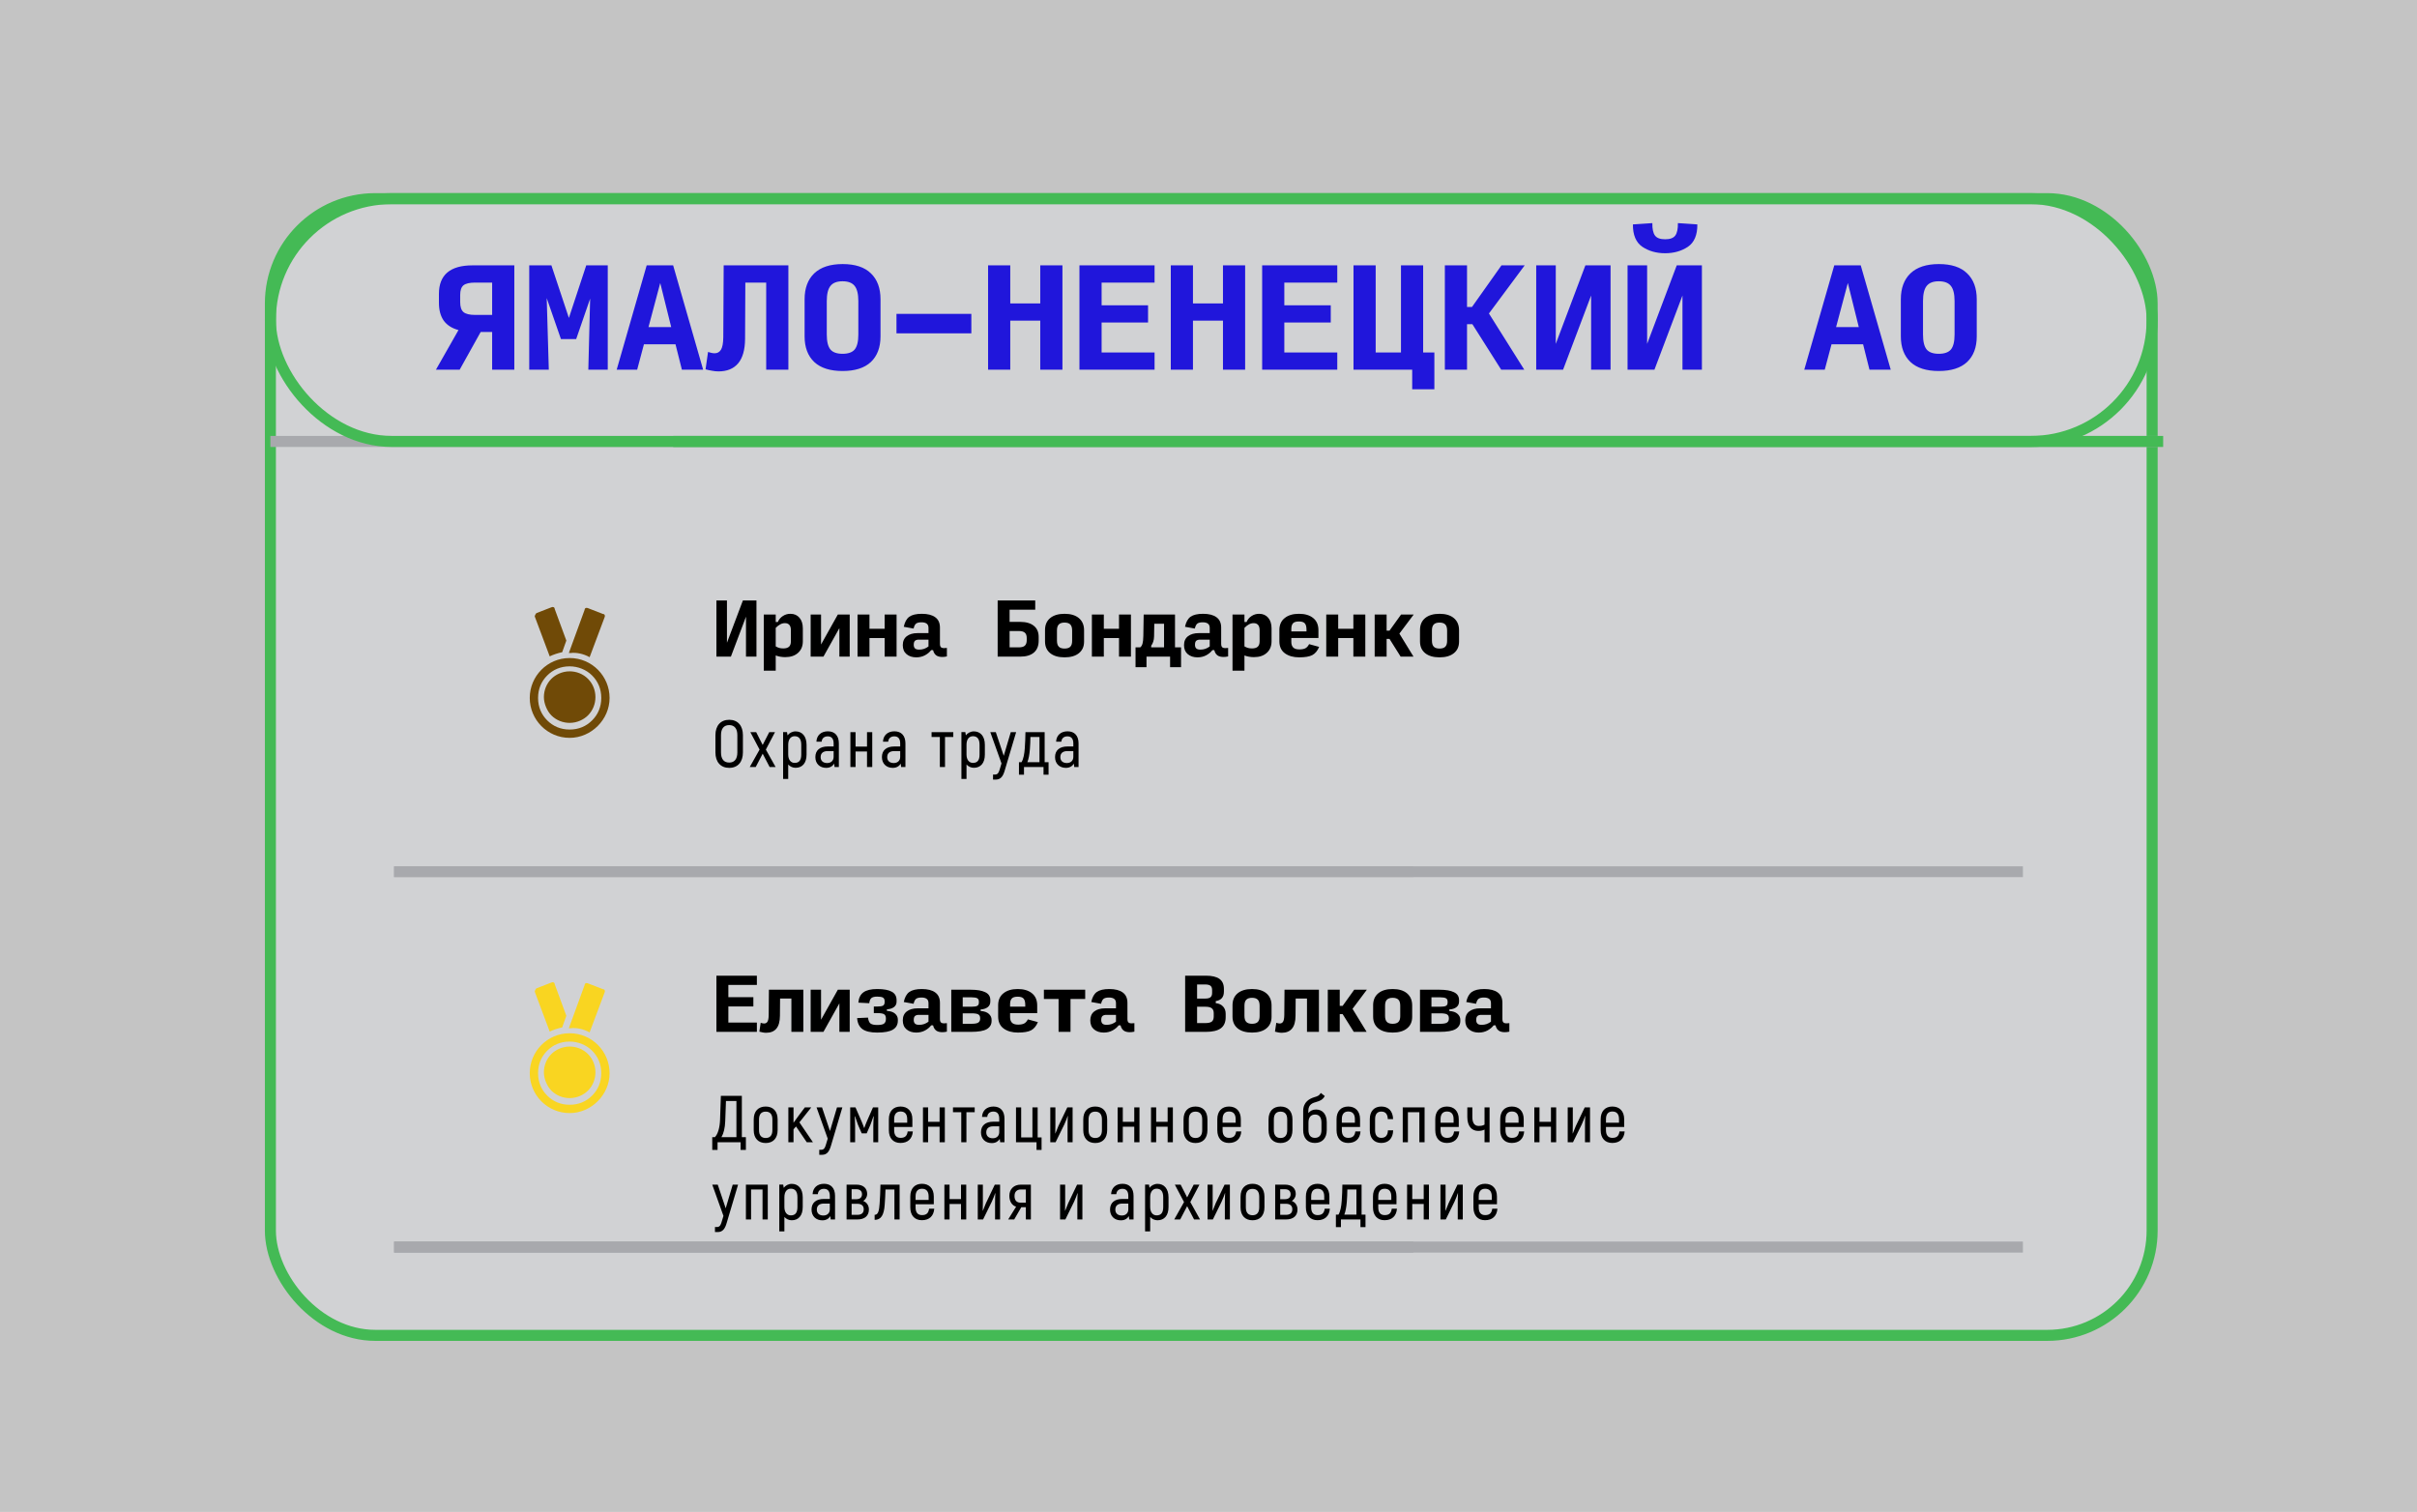
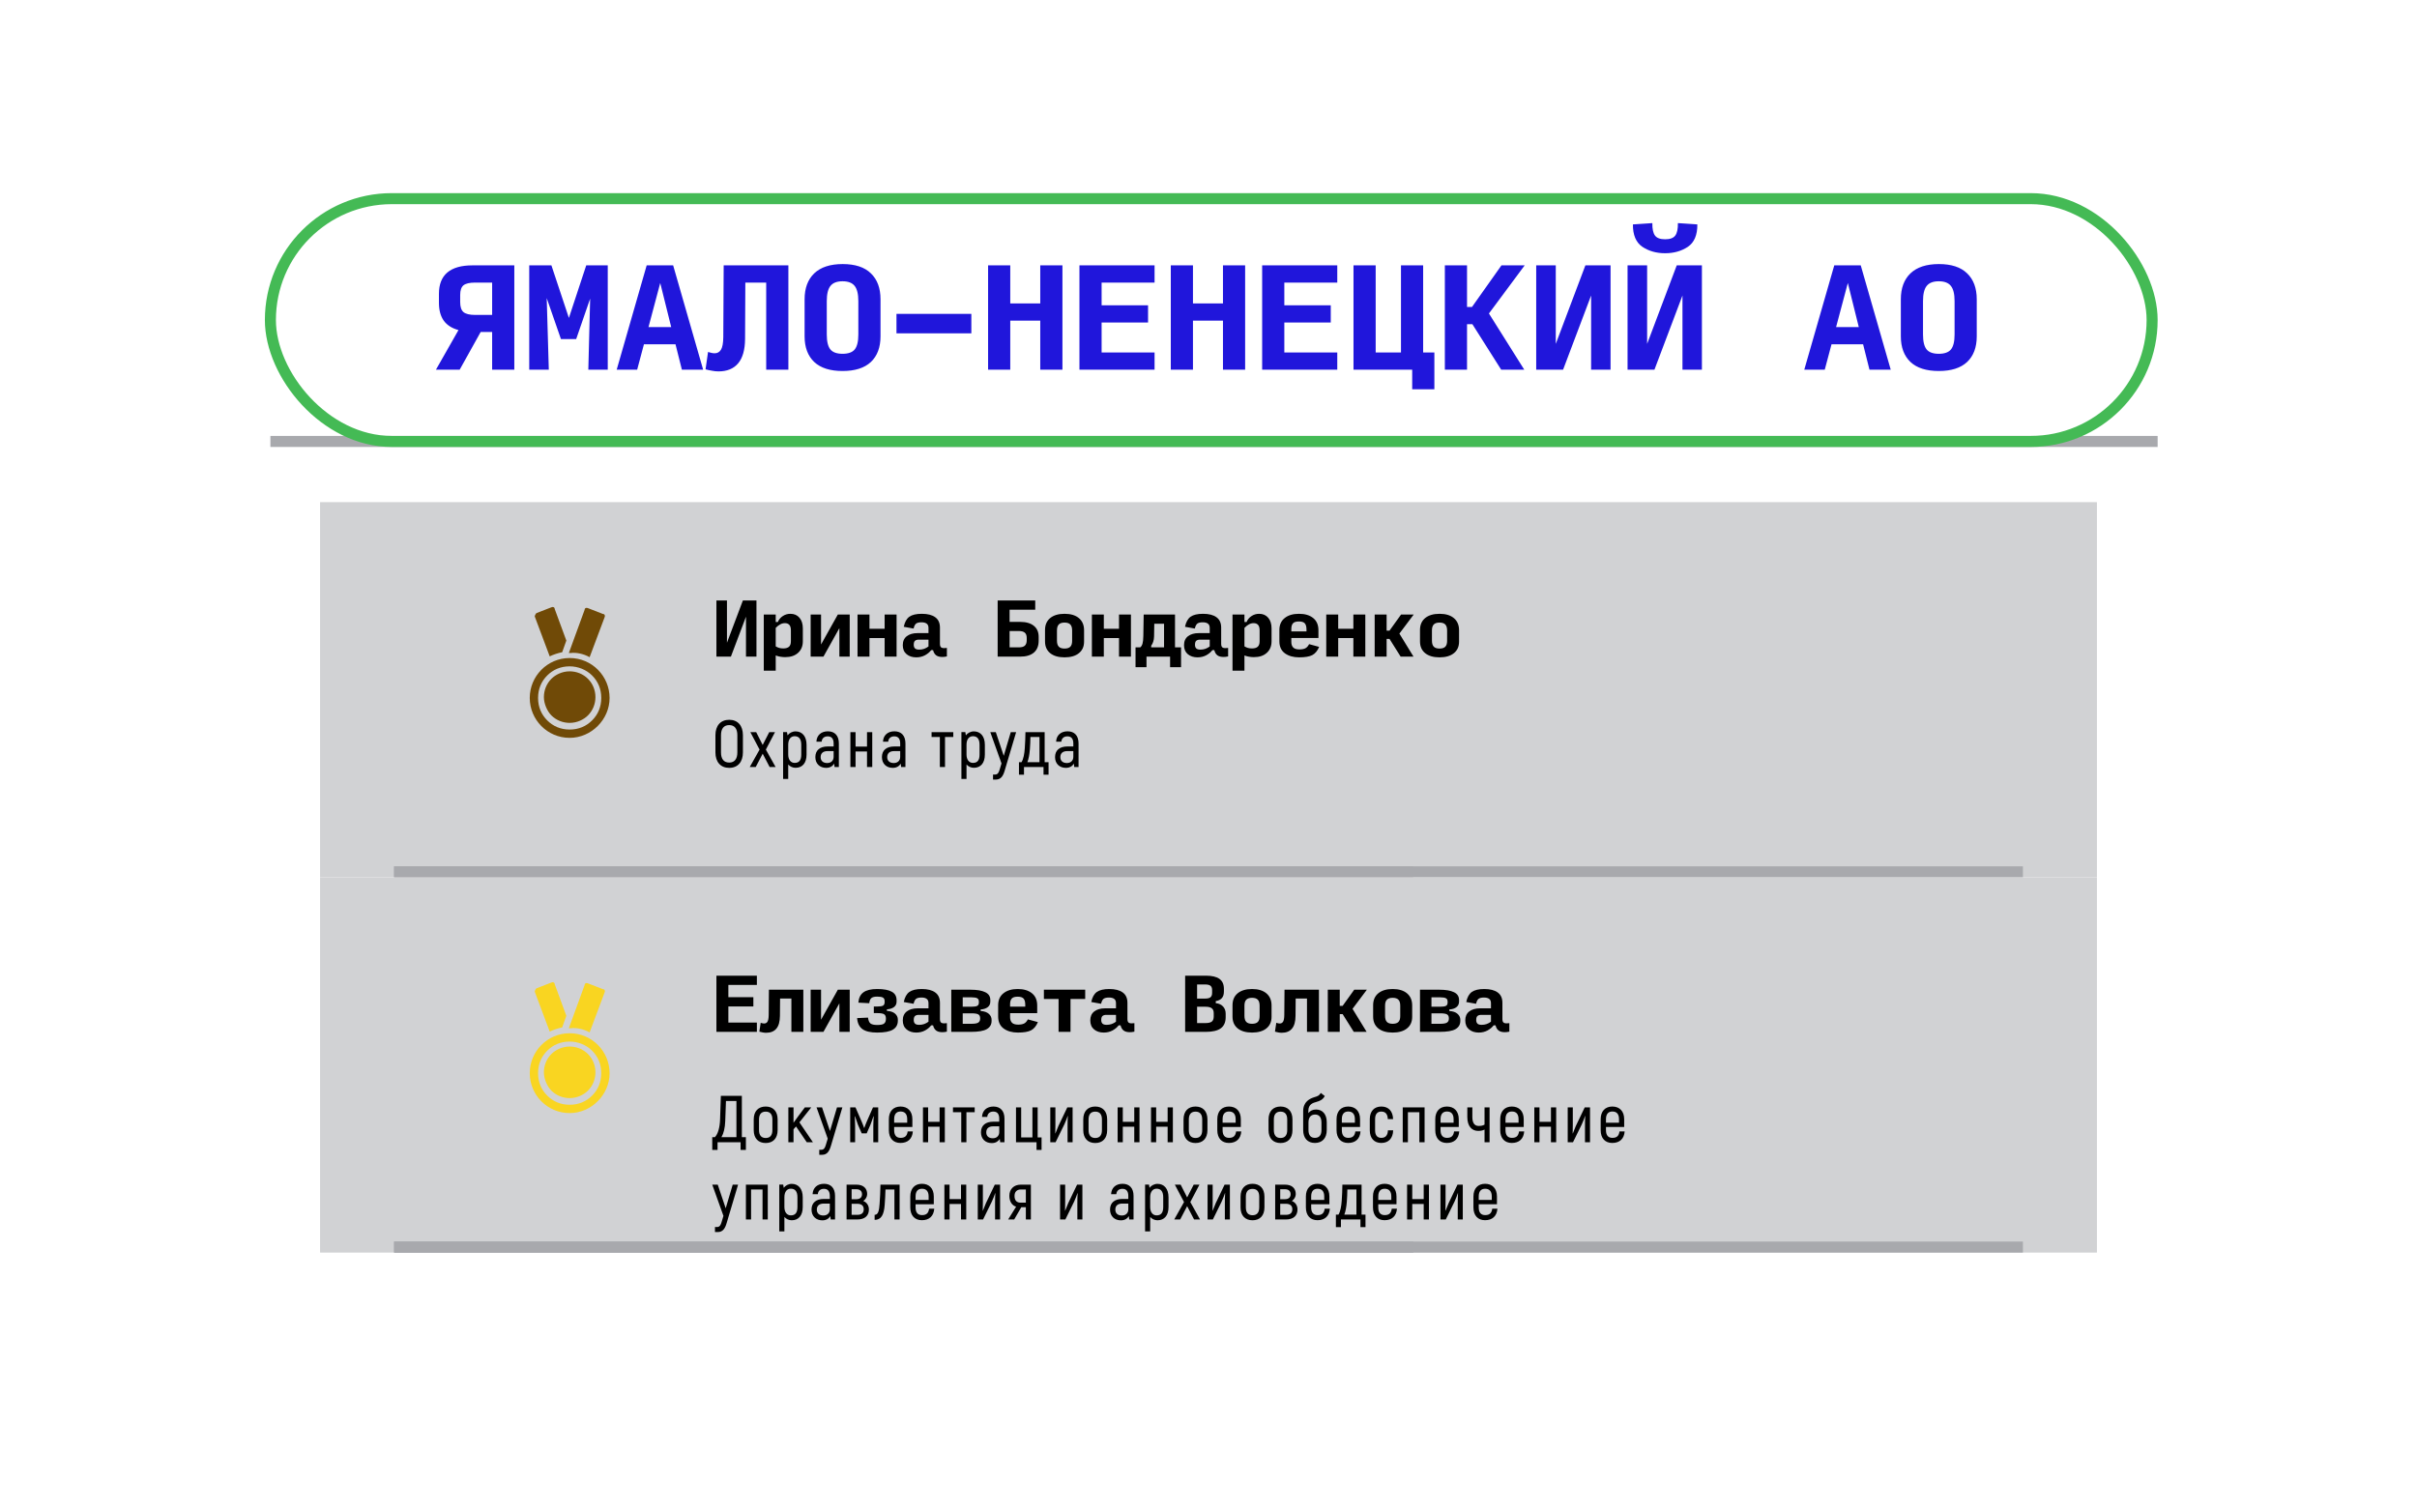
<svg xmlns="http://www.w3.org/2000/svg" width="438" height="274" viewBox="0 0 438 274" fill="none">
-   <rect width="438" height="274" fill="#C4C4C4" />
-   <rect x="49" y="36" width="341" height="206" rx="19" fill="#D1D2D4" stroke="#44BA55" stroke-width="2" />
  <rect x="58" y="91" width="322" height="68" fill="#D1D2D4" />
  <rect x="71.417" y="157" width="295.167" height="2" fill="#A8A9AD" />
  <rect x="71.417" y="157" width="184.703" height="2" fill="#A8A9AD" />
  <path fill-rule="evenodd" clip-rule="evenodd" d="M97.206 111.114L99.918 110.059C100.219 109.908 100.521 110.059 100.521 110.36L102.63 116.087L101.877 118.196C101.123 118.347 100.219 118.648 99.616 118.95L96.904 111.717C96.904 111.566 97.055 111.265 97.206 111.114ZM103.233 119.251C107.301 119.251 110.466 122.566 110.466 126.484C110.466 130.402 107.151 133.717 103.233 133.717C99.164 133.717 96 130.402 96 126.484C96 122.566 99.164 119.251 103.233 119.251ZM103.233 120.758C101.575 120.758 100.219 121.36 99.164 122.415C98.11 123.47 97.507 124.826 97.507 126.484C97.507 128.141 98.11 129.497 99.164 130.552C100.219 131.607 101.575 132.21 103.233 132.21C104.89 132.21 106.247 131.607 107.301 130.552C108.356 129.497 108.959 128.141 108.959 126.484C108.959 124.826 108.356 123.47 107.301 122.415C106.247 121.36 104.74 120.758 103.233 120.758ZM106.548 123.018C105.644 122.114 104.438 121.662 103.233 121.662C101.877 121.662 100.671 122.265 99.918 123.018C99.014 123.922 98.562 125.128 98.562 126.333C98.562 127.539 99.164 128.895 99.918 129.648C100.822 130.552 102.027 131.004 103.233 131.004C104.589 131.004 105.795 130.402 106.548 129.648C107.452 128.744 107.904 127.539 107.904 126.333C107.904 125.128 107.452 123.922 106.548 123.018ZM106.849 119.1L109.562 111.867C109.712 111.566 109.562 111.265 109.26 111.265L106.548 110.21C106.247 110.059 105.945 110.21 105.945 110.511L103.082 118.347C103.233 118.347 103.233 118.347 103.384 118.347C104.438 118.196 105.795 118.497 106.849 119.1Z" fill="#704A07" />
  <rect x="49" y="79" width="342" height="2" fill="#A8A9AD" />
-   <rect x="122" y="79" width="270" height="2" fill="#44BA55" />
  <rect x="49" y="36" width="341" height="44" rx="22" stroke="#44BA55" stroke-width="2" />
  <path d="M86.112 57.073H89.184V51.211H86.112C85.103 51.211 84.394 51.376 83.984 51.707C83.59 52.038 83.393 52.621 83.393 53.456V54.756C83.393 55.607 83.59 56.206 83.984 56.553C84.394 56.899 85.103 57.073 86.112 57.073ZM89.184 60.169H87.104L83.299 67H78.997L83.086 59.815C81.904 59.499 81.014 58.932 80.415 58.113C79.832 57.278 79.541 56.198 79.541 54.874V53.244C79.541 51.542 80.045 50.258 81.053 49.391C82.078 48.524 83.59 48.091 85.591 48.091H93.202V67H89.184V60.169ZM101.65 61.446L99.073 54.024L99.452 67H95.906V48.091H99.924L103.092 57.616L106.235 48.091H110.135V67H106.614L106.944 54.118L104.415 61.446H101.65ZM121.632 59.271L119.646 51.282L117.519 59.271H121.632ZM123.57 67L122.412 62.391H116.692L115.463 67H111.752L117.188 48.091H121.986L127.423 67H123.57ZM138.848 67V51.211H135.067L135.019 61.422C135.003 63.392 134.586 64.865 133.767 65.842C132.947 66.819 131.757 67.307 130.197 67.307C129.819 67.307 129.433 67.268 129.039 67.189C128.645 67.126 128.251 67.039 127.857 66.929L128.307 63.785C128.527 63.849 128.732 63.904 128.921 63.951C129.126 63.998 129.323 64.022 129.512 64.022C130 64.022 130.379 63.809 130.647 63.384C130.914 62.958 131.056 62.202 131.072 61.114L131.143 48.091H142.867V67H138.848ZM152.685 67.236C150.432 67.236 148.722 66.693 147.556 65.606C146.39 64.502 145.807 62.95 145.807 60.949V54.236C145.807 52.219 146.39 50.651 147.556 49.533C148.738 48.414 150.455 47.855 152.708 47.855C154.962 47.855 156.664 48.414 157.814 49.533C158.98 50.651 159.563 52.219 159.563 54.236V60.949C159.563 62.95 158.98 64.502 157.814 65.606C156.648 66.693 154.938 67.236 152.685 67.236ZM152.685 64.116C153.709 64.116 154.442 63.856 154.883 63.336C155.324 62.801 155.545 61.895 155.545 60.618V54.567C155.545 53.291 155.324 52.377 154.883 51.825C154.442 51.258 153.709 50.974 152.685 50.974C151.661 50.974 150.928 51.258 150.487 51.825C150.045 52.377 149.825 53.291 149.825 54.567V60.618C149.825 61.895 150.045 62.801 150.487 63.336C150.928 63.856 151.661 64.116 152.685 64.116ZM162.456 60.406V56.884H176.023V60.406H162.456ZM179.058 67V48.091H183.076V54.993H188.512V48.091H192.531V67H188.512V58.113H183.076V67H179.058ZM195.613 67V48.091H209.227V51.211H199.631V55.324H208.045V58.444H199.631V63.88H209.227V67H195.613ZM212.167 67V48.091H216.185V54.993H221.622V48.091H225.64V67H221.622V58.113H216.185V67H212.167ZM228.722 67V48.091H242.336V51.211H232.74V55.324H241.155V58.444H232.74V63.88H242.336V67H228.722ZM255.913 70.546V67H245.277V48.091H249.295V63.88H253.88V48.091H257.898V63.88H259.931V70.546H255.913ZM265.849 58.751V67H261.831V48.091H265.849V55.631H266.748L272.089 48.091H276.297L269.82 56.813L276.226 67H272.042L266.819 58.751H265.849ZM288.337 67V53.551L283.255 67H278.386V48.091H281.931V62.32L287.297 48.091H291.859V67H288.337ZM304.892 67V53.551L299.81 67H294.941V48.091H298.486V62.32L303.852 48.091H308.413V67H304.892ZM301.748 45.893C300.172 45.893 298.801 45.507 297.635 44.734C296.469 43.947 295.894 42.592 295.91 40.669L299.432 40.433C299.416 41.473 299.573 42.221 299.904 42.678C300.235 43.135 300.85 43.364 301.748 43.364C302.646 43.364 303.261 43.135 303.592 42.678C303.922 42.221 304.08 41.473 304.064 40.433L307.586 40.669C307.602 42.592 307.027 43.947 305.861 44.734C304.695 45.507 303.324 45.893 301.748 45.893ZM336.843 59.271L334.857 51.282L332.73 59.271H336.843ZM338.781 67L337.623 62.391H331.903L330.674 67H326.963L332.399 48.091H337.197L342.634 67H338.781ZM351.341 67.236C349.088 67.236 347.378 66.693 346.212 65.606C345.046 64.502 344.463 62.95 344.463 60.949V54.236C344.463 52.219 345.046 50.651 346.212 49.533C347.394 48.414 349.111 47.855 351.365 47.855C353.618 47.855 355.32 48.414 356.47 49.533C357.636 50.651 358.219 52.219 358.219 54.236V60.949C358.219 62.95 357.636 64.502 356.47 65.606C355.304 66.693 353.594 67.236 351.341 67.236ZM351.341 64.116C352.365 64.116 353.098 63.856 353.539 63.336C353.98 62.801 354.201 61.895 354.201 60.618V54.567C354.201 53.291 353.98 52.377 353.539 51.825C353.098 51.258 352.365 50.974 351.341 50.974C350.317 50.974 349.584 51.258 349.143 51.825C348.702 52.377 348.481 53.291 348.481 54.567V60.618C348.481 61.895 348.702 62.801 349.143 63.336C349.584 63.856 350.317 64.116 351.341 64.116Z" fill="#2016DB" />
  <path d="M135.185 119V111.758L132.449 119H129.827V108.818H131.736V116.48L134.625 108.818H137.082V119H135.185ZM141.949 117.511C142.407 117.511 142.75 117.409 142.98 117.205C143.209 117.002 143.323 116.667 143.323 116.2V114.227C143.323 113.786 143.23 113.459 143.043 113.247C142.856 113.035 142.589 112.929 142.241 112.929C141.944 112.929 141.664 113.001 141.401 113.145C141.138 113.281 140.863 113.493 140.574 113.782V117.142C140.795 117.269 141.007 117.362 141.21 117.422C141.423 117.481 141.669 117.511 141.949 117.511ZM142.292 119.089C142.004 119.089 141.707 119.064 141.401 119.013C141.104 118.962 140.829 118.885 140.574 118.784V121.545H138.41V111.364H140.574V112.725H140.956C141.151 112.267 141.452 111.907 141.86 111.644C142.267 111.372 142.725 111.236 143.234 111.236C143.921 111.236 144.469 111.474 144.876 111.949C145.283 112.424 145.487 113.069 145.487 113.884V116.213C145.487 117.095 145.198 117.795 144.621 118.313C144.053 118.83 143.276 119.089 142.292 119.089ZM152.11 119V113.833L149.221 119H146.904V111.364H148.788V116.798L151.83 111.364H153.981V119H152.11ZM155.399 119V111.364H157.562V113.947H160.311V111.364H162.475V119H160.311V115.627H157.562V119H155.399ZM166.565 117.727C166.879 117.727 167.176 117.681 167.456 117.587C167.745 117.485 168.012 117.341 168.258 117.155V115.92H166.502C166.213 115.92 165.988 115.984 165.827 116.111C165.666 116.238 165.585 116.488 165.585 116.862C165.585 117.142 165.662 117.358 165.814 117.511C165.967 117.655 166.217 117.727 166.565 117.727ZM166.044 119.127C165.331 119.127 164.745 118.936 164.287 118.555C163.829 118.173 163.6 117.625 163.6 116.913C163.6 116.208 163.842 115.67 164.325 115.296C164.817 114.923 165.462 114.736 166.26 114.736H168.258V113.807C168.258 113.434 168.148 113.171 167.927 113.018C167.715 112.857 167.401 112.776 166.985 112.776C166.553 112.776 166.23 112.853 166.018 113.005C165.814 113.158 165.662 113.459 165.56 113.909L163.778 113.591C163.956 112.734 164.291 112.127 164.784 111.771C165.284 111.415 166.039 111.236 167.049 111.236C168.11 111.236 168.92 111.444 169.48 111.86C170.048 112.267 170.333 112.895 170.333 113.744V116.696C170.333 117.061 170.439 117.29 170.651 117.384C170.863 117.468 171.177 117.481 171.593 117.422V118.962C170.931 119.106 170.379 119.093 169.938 118.924C169.505 118.754 169.221 118.385 169.085 117.816H168.742C168.479 118.173 168.11 118.482 167.634 118.745C167.159 119 166.629 119.127 166.044 119.127ZM180.792 119V108.818H187.601V110.498H182.955V112.7H184.852C185.938 112.7 186.769 112.938 187.346 113.413C187.932 113.879 188.224 114.55 188.224 115.424V116.111C188.224 117.044 187.936 117.761 187.359 118.262C186.782 118.754 185.95 119 184.864 119H180.792ZM182.955 117.32H184.597C185.132 117.32 185.509 117.214 185.73 117.002C185.95 116.781 186.061 116.455 186.061 116.022V115.615C186.061 115.19 185.95 114.876 185.73 114.673C185.509 114.461 185.132 114.355 184.597 114.355H182.955V117.32ZM192.913 119.127C191.801 119.127 190.932 118.873 190.304 118.364C189.684 117.855 189.375 117.146 189.375 116.238V114.176C189.375 113.252 189.684 112.53 190.304 112.013C190.932 111.495 191.806 111.236 192.926 111.236C194.037 111.236 194.903 111.499 195.522 112.025C196.141 112.552 196.451 113.281 196.451 114.215V116.276C196.451 117.176 196.137 117.876 195.509 118.376C194.89 118.877 194.024 119.127 192.913 119.127ZM192.913 117.536C193.388 117.536 193.736 117.426 193.957 117.205C194.177 116.985 194.288 116.633 194.288 116.149V114.253C194.288 113.761 194.177 113.4 193.957 113.171C193.736 112.942 193.388 112.827 192.913 112.827C192.438 112.827 192.09 112.942 191.869 113.171C191.649 113.4 191.538 113.756 191.538 114.24V116.098C191.538 116.599 191.649 116.964 191.869 117.193C192.09 117.422 192.438 117.536 192.913 117.536ZM197.869 119V111.364H200.032V113.947H202.782V111.364H204.945V119H202.782V115.627H200.032V119H197.869ZM208.616 117.027V117.32H210.945V113.044H209.176L209.137 115.322C209.129 115.695 209.078 116.018 208.985 116.289C208.9 116.552 208.777 116.798 208.616 117.027ZM207.763 119V120.909H205.777V117.32H206.63C206.808 117.184 206.944 116.964 207.037 116.658C207.131 116.344 207.182 115.882 207.19 115.271L207.254 111.364H212.93V117.32H214.025V120.909H212.039V119H207.763ZM217.53 117.727C217.844 117.727 218.141 117.681 218.421 117.587C218.709 117.485 218.976 117.341 219.222 117.155V115.92H217.466C217.178 115.92 216.953 115.984 216.792 116.111C216.63 116.238 216.55 116.488 216.55 116.862C216.55 117.142 216.626 117.358 216.779 117.511C216.932 117.655 217.182 117.727 217.53 117.727ZM217.008 119.127C216.295 119.127 215.71 118.936 215.252 118.555C214.793 118.173 214.564 117.625 214.564 116.913C214.564 116.208 214.806 115.67 215.29 115.296C215.782 114.923 216.427 114.736 217.224 114.736H219.222V113.807C219.222 113.434 219.112 113.171 218.892 113.018C218.679 112.857 218.365 112.776 217.95 112.776C217.517 112.776 217.195 112.853 216.982 113.005C216.779 113.158 216.626 113.459 216.524 113.909L214.742 113.591C214.921 112.734 215.256 112.127 215.748 111.771C216.249 111.415 217.004 111.236 218.013 111.236C219.074 111.236 219.884 111.444 220.444 111.86C221.013 112.267 221.297 112.895 221.297 113.744V116.696C221.297 117.061 221.403 117.29 221.615 117.384C221.827 117.468 222.141 117.481 222.557 117.422V118.962C221.895 119.106 221.344 119.093 220.902 118.924C220.47 118.754 220.185 118.385 220.05 117.816H219.706C219.443 118.173 219.074 118.482 218.599 118.745C218.124 119 217.593 119.127 217.008 119.127ZM226.889 117.511C227.347 117.511 227.691 117.409 227.92 117.205C228.149 117.002 228.264 116.667 228.264 116.2V114.227C228.264 113.786 228.17 113.459 227.984 113.247C227.797 113.035 227.53 112.929 227.182 112.929C226.885 112.929 226.605 113.001 226.342 113.145C226.079 113.281 225.803 113.493 225.515 113.782V117.142C225.735 117.269 225.947 117.362 226.151 117.422C226.363 117.481 226.609 117.511 226.889 117.511ZM227.233 119.089C226.944 119.089 226.647 119.064 226.342 119.013C226.045 118.962 225.769 118.885 225.515 118.784V121.545H223.351V111.364H225.515V112.725H225.897C226.092 112.267 226.393 111.907 226.8 111.644C227.207 111.372 227.666 111.236 228.175 111.236C228.862 111.236 229.409 111.474 229.817 111.949C230.224 112.424 230.427 113.069 230.427 113.884V116.213C230.427 117.095 230.139 117.795 229.562 118.313C228.993 118.83 228.217 119.089 227.233 119.089ZM239.049 117.231C238.752 117.944 238.34 118.44 237.814 118.72C237.297 118.992 236.499 119.127 235.421 119.127C234.386 119.127 233.529 118.885 232.851 118.402C232.18 117.91 231.845 117.18 231.845 116.213V114.176C231.845 113.243 232.163 112.522 232.8 112.013C233.436 111.495 234.301 111.236 235.396 111.236C236.491 111.236 237.352 111.495 237.98 112.013C238.608 112.522 238.921 113.256 238.921 114.215V115.615H234.009V116.34C234.009 116.773 234.123 117.108 234.352 117.345C234.581 117.575 234.955 117.689 235.472 117.689C235.905 117.689 236.257 117.625 236.529 117.498C236.809 117.362 237.042 117.108 237.229 116.735L239.049 117.231ZM234.009 113.998V114.431H236.758V114.113C236.758 113.578 236.656 113.196 236.452 112.967C236.249 112.738 235.892 112.624 235.383 112.624C234.874 112.624 234.518 112.734 234.314 112.955C234.111 113.167 234.009 113.515 234.009 113.998ZM240.339 119V111.364H242.503V113.947H245.252V111.364H247.416V119H245.252V115.627H242.503V119H240.339ZM251.277 115.78V119H249.113V111.364H251.277V114.291H251.799L253.899 111.364H256.19L253.593 114.825L256.151 119H253.822L251.799 115.78H251.277ZM260.865 119.127C259.754 119.127 258.884 118.873 258.256 118.364C257.637 117.855 257.327 117.146 257.327 116.238V114.176C257.327 113.252 257.637 112.53 258.256 112.013C258.884 111.495 259.758 111.236 260.878 111.236C261.99 111.236 262.855 111.499 263.475 112.025C264.094 112.552 264.404 113.281 264.404 114.215V116.276C264.404 117.176 264.09 117.876 263.462 118.376C262.842 118.877 261.977 119.127 260.865 119.127ZM260.865 117.536C261.341 117.536 261.689 117.426 261.909 117.205C262.13 116.985 262.24 116.633 262.24 116.149V114.253C262.24 113.761 262.13 113.4 261.909 113.171C261.689 112.942 261.341 112.827 260.865 112.827C260.39 112.827 260.042 112.942 259.822 113.171C259.601 113.4 259.491 113.756 259.491 114.24V116.098C259.491 116.599 259.601 116.964 259.822 117.193C260.042 117.422 260.39 117.536 260.865 117.536Z" fill="black" />
  <path d="M132.144 139.156C133.704 139.156 134.628 138.088 134.628 136.36V133.228C134.628 131.512 133.704 130.444 132.144 130.444C130.584 130.444 129.648 131.512 129.648 133.228V136.36C129.648 138.088 130.584 139.156 132.144 139.156ZM132.144 138.196C131.16 138.196 130.656 137.536 130.656 136.36V133.228C130.656 132.064 131.16 131.404 132.144 131.404C133.116 131.404 133.62 132.064 133.62 133.228V136.36C133.62 137.536 133.116 138.196 132.144 138.196ZM140.55 139L138.786 135.844L140.442 132.688H139.398L138.21 135.004L137.034 132.688H135.978L137.646 135.844L135.87 139H136.95L138.21 136.588L139.47 139H140.55ZM144.169 132.544C143.581 132.544 143.029 132.844 142.717 133.264L142.621 132.676H141.913V141.16H142.837V138.544C143.173 138.928 143.665 139.144 144.169 139.144C145.393 139.144 146.161 138.292 146.161 136.744V134.98C146.161 133.408 145.345 132.544 144.169 132.544ZM145.201 136.744C145.201 137.8 144.793 138.256 144.001 138.256C143.281 138.256 142.837 137.656 142.837 136.744V134.956C142.837 133.924 143.341 133.42 144.001 133.42C144.757 133.42 145.201 133.888 145.201 134.98V136.744ZM150.023 132.532C148.799 132.532 147.995 133.264 147.947 134.416H148.895C148.943 133.78 149.387 133.444 149.999 133.444C150.719 133.444 151.067 133.9 151.067 134.728V135.28H149.987C148.607 135.28 147.755 135.952 147.755 137.2C147.755 138.412 148.571 139.156 149.723 139.156C150.431 139.156 150.887 138.832 151.163 138.4L151.235 139H152.015V134.716C152.015 133.348 151.295 132.532 150.023 132.532ZM151.067 137.164C151.067 137.824 150.623 138.28 149.903 138.28C149.183 138.28 148.715 137.908 148.715 137.212C148.715 136.504 149.159 136.12 149.975 136.12H151.067V137.164ZM157.117 132.688V135.304H155.041V132.688H154.105V139H155.041V136.192H157.117V139H158.065V132.688H157.117ZM162.086 132.532C160.862 132.532 160.058 133.264 160.01 134.416H160.958C161.006 133.78 161.45 133.444 162.062 133.444C162.782 133.444 163.13 133.9 163.13 134.728V135.28H162.05C160.67 135.28 159.818 135.952 159.818 137.2C159.818 138.412 160.634 139.156 161.786 139.156C162.494 139.156 162.95 138.832 163.226 138.4L163.298 139H164.078V134.716C164.078 133.348 163.358 132.532 162.086 132.532ZM163.13 137.164C163.13 137.824 162.686 138.28 161.966 138.28C161.246 138.28 160.778 137.908 160.778 137.212C160.778 136.504 161.222 136.12 162.038 136.12H163.13V137.164ZM172.752 132.688H168.816V133.564H170.316V139H171.252V133.564H172.752V132.688ZM176.48 132.544C175.892 132.544 175.34 132.844 175.028 133.264L174.932 132.676H174.224V141.16H175.148V138.544C175.484 138.928 175.976 139.144 176.48 139.144C177.704 139.144 178.472 138.292 178.472 136.744V134.98C178.472 133.408 177.656 132.544 176.48 132.544ZM177.512 136.744C177.512 137.8 177.104 138.256 176.312 138.256C175.592 138.256 175.148 137.656 175.148 136.744V134.956C175.148 133.924 175.652 133.42 176.312 133.42C177.068 133.42 177.512 133.888 177.512 134.98V136.744ZM183.168 132.688L181.896 136.972L180.456 132.688H179.46L181.488 138.352L181.152 139.468C180.996 139.984 180.828 140.368 180.312 140.368H179.952V141.28H180.468C181.38 141.28 181.788 140.62 182.076 139.624L184.14 132.688H183.168ZM184.652 140.392H185.564V139H189.104V140.392H190.016V138.124H189.308V132.688H185.828C185.816 133.66 185.78 134.62 185.708 135.604C185.636 136.636 185.468 137.548 185.12 138.124H184.652V140.392ZM186.176 138.124C186.404 137.56 186.548 136.792 186.632 135.784C186.692 135.04 186.716 134.308 186.728 133.564H188.372V138.124H186.176ZM193.46 132.532C192.236 132.532 191.432 133.264 191.384 134.416H192.332C192.38 133.78 192.824 133.444 193.436 133.444C194.156 133.444 194.504 133.9 194.504 134.728V135.28H193.424C192.044 135.28 191.192 135.952 191.192 137.2C191.192 138.412 192.008 139.156 193.16 139.156C193.868 139.156 194.324 138.832 194.6 138.4L194.672 139H195.452V134.716C195.452 133.348 194.732 132.532 193.46 132.532ZM194.504 137.164C194.504 137.824 194.06 138.28 193.34 138.28C192.62 138.28 192.152 137.908 192.152 137.212C192.152 136.504 192.596 136.12 193.412 136.12H194.504V137.164Z" fill="black" />
  <rect x="58" y="159" width="322" height="68" fill="#D1D2D4" />
  <rect x="71.417" y="225" width="295.167" height="2" fill="#A8A9AD" />
  <rect x="71.417" y="225" width="184.703" height="2" fill="#A8A9AD" />
  <path fill-rule="evenodd" clip-rule="evenodd" d="M97.206 179.114L99.918 178.059C100.219 177.908 100.521 178.059 100.521 178.36L102.63 184.087L101.877 186.196C101.123 186.347 100.219 186.648 99.616 186.95L96.904 179.717C96.904 179.566 97.055 179.265 97.206 179.114ZM103.233 187.251C107.301 187.251 110.466 190.566 110.466 194.484C110.466 198.402 107.151 201.717 103.233 201.717C99.164 201.717 96 198.402 96 194.484C96 190.566 99.164 187.251 103.233 187.251ZM103.233 188.758C101.575 188.758 100.219 189.36 99.164 190.415C98.11 191.47 97.507 192.826 97.507 194.484C97.507 196.141 98.11 197.497 99.164 198.552C100.219 199.607 101.575 200.21 103.233 200.21C104.89 200.21 106.247 199.607 107.301 198.552C108.356 197.497 108.959 196.141 108.959 194.484C108.959 192.826 108.356 191.47 107.301 190.415C106.247 189.36 104.74 188.758 103.233 188.758ZM106.548 191.018C105.644 190.114 104.438 189.662 103.233 189.662C101.877 189.662 100.671 190.265 99.918 191.018C99.014 191.922 98.562 193.128 98.562 194.333C98.562 195.539 99.164 196.895 99.918 197.648C100.822 198.552 102.027 199.004 103.233 199.004C104.589 199.004 105.795 198.402 106.548 197.648C107.452 196.744 107.904 195.539 107.904 194.333C107.904 193.128 107.452 191.922 106.548 191.018ZM106.849 187.1L109.562 179.867C109.712 179.566 109.562 179.265 109.26 179.265L106.548 178.21C106.247 178.059 105.945 178.21 105.945 178.511L103.082 186.347C103.233 186.347 103.233 186.347 103.384 186.347C104.438 186.196 105.795 186.497 106.849 187.1Z" fill="#F9D521" />
  <path d="M129.827 187V176.818H137.158V178.498H131.991V180.713H136.522V182.393H131.991V185.32H137.158V187H129.827ZM143.412 187V180.955H141.363L141.338 184.085C141.329 185.138 141.113 185.914 140.689 186.415C140.273 186.915 139.653 187.165 138.83 187.165C138.635 187.165 138.432 187.144 138.22 187.102C138.016 187.059 137.812 187.013 137.609 186.962L137.85 185.358C137.969 185.392 138.08 185.422 138.181 185.447C138.283 185.473 138.376 185.485 138.461 185.485C138.733 185.485 138.936 185.379 139.072 185.167C139.216 184.947 139.293 184.531 139.301 183.92L139.34 179.364H145.576V187H143.412ZM152.11 187V181.833L149.221 187H146.904V179.364H148.788V184.798L151.83 179.364H153.981V187H152.11ZM158.962 187.127C157.766 187.127 156.875 186.919 156.289 186.504C155.712 186.079 155.39 185.413 155.322 184.505L157.295 184.416C157.363 184.942 157.516 185.299 157.753 185.485C157.999 185.664 158.402 185.753 158.962 185.753C159.599 185.753 160.019 185.664 160.222 185.485C160.434 185.307 160.54 185.036 160.54 184.671V184.544C160.54 184.213 160.443 183.975 160.248 183.831C160.052 183.678 159.628 183.602 158.975 183.602H158.351V182.405H158.975C159.459 182.405 159.802 182.355 160.006 182.253C160.209 182.142 160.311 181.926 160.311 181.604V181.425C160.311 181.12 160.209 180.908 160.006 180.789C159.811 180.67 159.463 180.611 158.962 180.611C158.479 180.611 158.131 180.696 157.919 180.865C157.715 181.027 157.583 181.341 157.524 181.807L155.551 181.705C155.619 180.848 155.925 180.225 156.468 179.835C157.011 179.436 157.842 179.236 158.962 179.236C160.142 179.236 161.02 179.398 161.597 179.72C162.182 180.034 162.475 180.547 162.475 181.26V181.527C162.475 181.943 162.318 182.27 162.004 182.507C161.69 182.745 161.262 182.881 160.719 182.915V183.195C161.38 183.237 161.877 183.407 162.208 183.704C162.539 184.001 162.704 184.353 162.704 184.76V184.976C162.704 185.698 162.407 186.236 161.813 186.593C161.228 186.949 160.277 187.127 158.962 187.127ZM166.565 185.727C166.879 185.727 167.176 185.681 167.456 185.587C167.745 185.485 168.012 185.341 168.258 185.155V183.92H166.502C166.213 183.92 165.988 183.984 165.827 184.111C165.666 184.238 165.585 184.488 165.585 184.862C165.585 185.142 165.662 185.358 165.814 185.511C165.967 185.655 166.217 185.727 166.565 185.727ZM166.044 187.127C165.331 187.127 164.745 186.936 164.287 186.555C163.829 186.173 163.6 185.625 163.6 184.913C163.6 184.208 163.842 183.67 164.325 183.296C164.817 182.923 165.462 182.736 166.26 182.736H168.258V181.807C168.258 181.434 168.148 181.171 167.927 181.018C167.715 180.857 167.401 180.776 166.985 180.776C166.553 180.776 166.23 180.853 166.018 181.005C165.814 181.158 165.662 181.459 165.56 181.909L163.778 181.591C163.956 180.734 164.291 180.127 164.784 179.771C165.284 179.415 166.039 179.236 167.049 179.236C168.11 179.236 168.92 179.444 169.48 179.86C170.048 180.267 170.333 180.895 170.333 181.744V184.696C170.333 185.061 170.439 185.29 170.651 185.384C170.863 185.468 171.177 185.481 171.593 185.422V186.962C170.931 187.106 170.379 187.093 169.938 186.924C169.505 186.754 169.221 186.385 169.085 185.816H168.742C168.479 186.173 168.11 186.482 167.634 186.745C167.159 187 166.629 187.127 166.044 187.127ZM172.387 187V179.364H175.95C177.062 179.364 177.923 179.512 178.534 179.809C179.153 180.098 179.463 180.573 179.463 181.235V181.502C179.463 181.935 179.306 182.274 178.992 182.52C178.678 182.766 178.25 182.906 177.707 182.94V183.22C178.368 183.262 178.865 183.436 179.196 183.742C179.527 184.039 179.692 184.395 179.692 184.811V185.027C179.692 185.672 179.404 186.164 178.827 186.504C178.258 186.835 177.299 187 175.95 187H172.387ZM174.461 182.444H176.052C176.544 182.444 176.888 182.393 177.083 182.291C177.287 182.189 177.388 181.99 177.388 181.693V181.515C177.388 181.226 177.291 181.027 177.096 180.916C176.901 180.798 176.548 180.738 176.039 180.738H174.461V182.444ZM174.461 185.536H176.039C176.642 185.536 177.053 185.464 177.274 185.32C177.503 185.167 177.618 184.938 177.618 184.633V184.505C177.618 184.2 177.512 183.979 177.299 183.844C177.087 183.708 176.672 183.64 176.052 183.64H174.461V185.536ZM188.084 185.231C187.787 185.944 187.376 186.44 186.85 186.72C186.332 186.992 185.535 187.127 184.457 187.127C183.422 187.127 182.565 186.885 181.886 186.402C181.216 185.91 180.881 185.18 180.881 184.213V182.176C180.881 181.243 181.199 180.522 181.835 180.013C182.472 179.495 183.337 179.236 184.432 179.236C185.526 179.236 186.387 179.495 187.015 180.013C187.643 180.522 187.957 181.256 187.957 182.215V183.615H183.044V184.34C183.044 184.773 183.159 185.108 183.388 185.345C183.617 185.575 183.99 185.689 184.508 185.689C184.941 185.689 185.293 185.625 185.564 185.498C185.844 185.362 186.078 185.108 186.264 184.735L188.084 185.231ZM183.044 181.998V182.431H185.793V182.113C185.793 181.578 185.692 181.196 185.488 180.967C185.284 180.738 184.928 180.624 184.419 180.624C183.91 180.624 183.553 180.734 183.35 180.955C183.146 181.167 183.044 181.515 183.044 181.998ZM191.831 187V181.044H189.171V179.364H196.655V181.044H193.995V187H191.831ZM200.542 185.727C200.856 185.727 201.152 185.681 201.432 185.587C201.721 185.485 201.988 185.341 202.234 185.155V183.92H200.478C200.189 183.92 199.965 183.984 199.803 184.111C199.642 184.238 199.562 184.488 199.562 184.862C199.562 185.142 199.638 185.358 199.791 185.511C199.943 185.655 200.194 185.727 200.542 185.727ZM200.02 187.127C199.307 187.127 198.722 186.936 198.263 186.555C197.805 186.173 197.576 185.625 197.576 184.913C197.576 184.208 197.818 183.67 198.302 183.296C198.794 182.923 199.439 182.736 200.236 182.736H202.234V181.807C202.234 181.434 202.124 181.171 201.903 181.018C201.691 180.857 201.377 180.776 200.962 180.776C200.529 180.776 200.206 180.853 199.994 181.005C199.791 181.158 199.638 181.459 199.536 181.909L197.754 181.591C197.932 180.734 198.268 180.127 198.76 179.771C199.26 179.415 200.016 179.236 201.025 179.236C202.086 179.236 202.896 179.444 203.456 179.86C204.025 180.267 204.309 180.895 204.309 181.744V184.696C204.309 185.061 204.415 185.29 204.627 185.384C204.839 185.468 205.153 185.481 205.569 185.422V186.962C204.907 187.106 204.356 187.093 203.914 186.924C203.482 186.754 203.197 186.385 203.062 185.816H202.718C202.455 186.173 202.086 186.482 201.611 186.745C201.136 187 200.605 187.127 200.02 187.127ZM214.768 187V176.818H218.51C219.63 176.818 220.457 177.013 220.992 177.404C221.526 177.794 221.793 178.396 221.793 179.211V179.682C221.793 180.199 221.67 180.598 221.424 180.878C221.187 181.158 220.818 181.341 220.317 181.425V181.795C220.885 181.854 221.327 182.058 221.641 182.405C221.955 182.745 222.112 183.178 222.112 183.704V184.34C222.112 185.248 221.819 185.918 221.233 186.351C220.648 186.784 219.74 187 218.51 187H214.768ZM216.932 180.967H218.37C218.828 180.967 219.155 180.891 219.35 180.738C219.553 180.577 219.655 180.314 219.655 179.949V179.415C219.655 179.05 219.553 178.791 219.35 178.638C219.155 178.485 218.828 178.409 218.37 178.409H216.932V180.967ZM216.932 185.409H218.408C218.968 185.409 219.362 185.32 219.592 185.142C219.829 184.955 219.948 184.645 219.948 184.213V183.627C219.948 183.203 219.829 182.902 219.592 182.724C219.362 182.537 218.968 182.444 218.408 182.444H216.932V185.409ZM226.889 187.127C225.778 187.127 224.908 186.873 224.28 186.364C223.661 185.855 223.351 185.146 223.351 184.238V182.176C223.351 181.252 223.661 180.53 224.28 180.013C224.908 179.495 225.782 179.236 226.902 179.236C228.013 179.236 228.879 179.499 229.498 180.025C230.118 180.552 230.427 181.281 230.427 182.215V184.276C230.427 185.176 230.113 185.876 229.486 186.376C228.866 186.877 228.001 187.127 226.889 187.127ZM226.889 185.536C227.364 185.536 227.712 185.426 227.933 185.205C228.153 184.985 228.264 184.633 228.264 184.149V182.253C228.264 181.761 228.153 181.4 227.933 181.171C227.712 180.942 227.364 180.827 226.889 180.827C226.414 180.827 226.066 180.942 225.846 181.171C225.625 181.4 225.515 181.756 225.515 182.24V184.098C225.515 184.599 225.625 184.964 225.846 185.193C226.066 185.422 226.414 185.536 226.889 185.536ZM236.847 187V180.955H234.798L234.772 184.085C234.764 185.138 234.548 185.914 234.123 186.415C233.708 186.915 233.088 187.165 232.265 187.165C232.07 187.165 231.866 187.144 231.654 187.102C231.451 187.059 231.247 187.013 231.043 186.962L231.285 185.358C231.404 185.392 231.514 185.422 231.616 185.447C231.718 185.473 231.811 185.485 231.896 185.485C232.168 185.485 232.371 185.379 232.507 185.167C232.651 184.947 232.728 184.531 232.736 183.92L232.774 179.364H239.011V187H236.847ZM242.783 183.78V187H240.619V179.364H242.783V182.291H243.305L245.405 179.364H247.696L245.099 182.825L247.657 187H245.328L243.305 183.78H242.783ZM252.371 187.127C251.26 187.127 250.39 186.873 249.762 186.364C249.143 185.855 248.833 185.146 248.833 184.238V182.176C248.833 181.252 249.143 180.53 249.762 180.013C250.39 179.495 251.264 179.236 252.384 179.236C253.496 179.236 254.361 179.499 254.981 180.025C255.6 180.552 255.91 181.281 255.91 182.215V184.276C255.91 185.176 255.596 185.876 254.968 186.376C254.348 186.877 253.483 187.127 252.371 187.127ZM252.371 185.536C252.847 185.536 253.194 185.426 253.415 185.205C253.636 184.985 253.746 184.633 253.746 184.149V182.253C253.746 181.761 253.636 181.4 253.415 181.171C253.194 180.942 252.847 180.827 252.371 180.827C251.896 180.827 251.548 180.942 251.328 181.171C251.107 181.4 250.997 181.756 250.997 182.24V184.098C250.997 184.599 251.107 184.964 251.328 185.193C251.548 185.422 251.896 185.536 252.371 185.536ZM257.327 187V179.364H260.891C262.002 179.364 262.864 179.512 263.475 179.809C264.094 180.098 264.404 180.573 264.404 181.235V181.502C264.404 181.935 264.247 182.274 263.933 182.52C263.619 182.766 263.19 182.906 262.647 182.94V183.22C263.309 183.262 263.805 183.436 264.136 183.742C264.467 184.039 264.633 184.395 264.633 184.811V185.027C264.633 185.672 264.344 186.164 263.767 186.504C263.199 186.835 262.24 187 260.891 187H257.327ZM259.402 182.444H260.993C261.485 182.444 261.829 182.393 262.024 182.291C262.227 182.189 262.329 181.99 262.329 181.693V181.515C262.329 181.226 262.232 181.027 262.036 180.916C261.841 180.798 261.489 180.738 260.98 180.738H259.402V182.444ZM259.402 185.536H260.98C261.582 185.536 261.994 185.464 262.215 185.32C262.444 185.167 262.558 184.938 262.558 184.633V184.505C262.558 184.2 262.452 183.979 262.24 183.844C262.028 183.708 261.612 183.64 260.993 183.64H259.402V185.536ZM268.494 185.727C268.808 185.727 269.105 185.681 269.385 185.587C269.673 185.485 269.941 185.341 270.187 185.155V183.92H268.43C268.142 183.92 267.917 183.984 267.756 184.111C267.595 184.238 267.514 184.488 267.514 184.862C267.514 185.142 267.59 185.358 267.743 185.511C267.896 185.655 268.146 185.727 268.494 185.727ZM267.972 187.127C267.26 187.127 266.674 186.936 266.216 186.555C265.758 186.173 265.529 185.625 265.529 184.913C265.529 184.208 265.77 183.67 266.254 183.296C266.746 182.923 267.391 182.736 268.189 182.736H270.187V181.807C270.187 181.434 270.077 181.171 269.856 181.018C269.644 180.857 269.33 180.776 268.914 180.776C268.481 180.776 268.159 180.853 267.947 181.005C267.743 181.158 267.59 181.459 267.489 181.909L265.707 181.591C265.885 180.734 266.22 180.127 266.712 179.771C267.213 179.415 267.968 179.236 268.978 179.236C270.038 179.236 270.849 179.444 271.409 179.86C271.977 180.267 272.261 180.895 272.261 181.744V184.696C272.261 185.061 272.367 185.29 272.58 185.384C272.792 185.468 273.106 185.481 273.521 185.422V186.962C272.86 187.106 272.308 187.093 271.867 186.924C271.434 186.754 271.15 186.385 271.014 185.816H270.67C270.407 186.173 270.038 186.482 269.563 186.745C269.088 187 268.558 187.127 267.972 187.127Z" fill="black" />
  <path d="M134.436 206.076V198.6H130.632L130.488 202.908C130.44 204.324 130.104 205.524 129.552 206.076H129.072V208.392H130.032V207H134.208V208.392H135.168V206.076H134.436ZM133.452 206.076H130.74C131.136 205.404 131.376 204.444 131.424 203.184L131.556 199.524H133.452V206.076ZM138.758 207.144C140.078 207.144 140.918 206.316 140.918 204.804V202.872C140.918 201.36 140.078 200.532 138.758 200.532C137.438 200.532 136.586 201.36 136.586 202.872V204.804C136.586 206.316 137.438 207.144 138.758 207.144ZM138.758 206.232C138.002 206.232 137.546 205.788 137.546 204.804V202.872C137.546 201.888 138.002 201.456 138.758 201.456C139.514 201.456 139.97 201.888 139.97 202.872V204.804C139.97 205.788 139.514 206.232 138.758 206.232ZM146.198 207H147.314L144.866 203.4L147.014 200.688H145.85L144.638 202.308C144.362 202.68 144.086 203.076 143.798 203.472V200.688H142.862V207H143.798V204.66L144.254 204.144L146.198 207ZM151.678 200.688L150.406 204.972L148.966 200.688H147.97L149.998 206.352L149.662 207.468C149.506 207.984 149.338 208.368 148.822 208.368H148.462V209.28H148.978C149.89 209.28 150.298 208.62 150.586 207.624L152.65 200.688H151.678ZM158.198 200.688L157.07 203.256C156.914 203.64 156.758 204.012 156.626 204.408H156.59C156.458 204.012 156.302 203.64 156.146 203.256L155.03 200.688H154.07V207H154.958V204.024C154.958 203.388 154.91 202.836 154.898 202.32L154.946 202.296C155.114 202.824 155.294 203.352 155.474 203.82L156.158 205.392H157.058L157.742 203.82C157.934 203.352 158.102 202.824 158.282 202.296L158.33 202.32C158.306 202.836 158.258 203.388 158.258 204.024V207H159.146V200.688H158.198ZM164.484 205.044C164.376 205.848 164.004 206.208 163.2 206.208C162.468 206.208 162.036 205.776 162.036 204.816V204.24H165.336V202.836C165.336 201.372 164.496 200.532 163.188 200.532C161.904 200.532 161.076 201.372 161.076 202.836V204.816C161.076 206.292 161.892 207.132 163.176 207.132C164.52 207.132 165.324 206.376 165.42 205.044H164.484ZM163.2 201.432C163.956 201.432 164.4 201.876 164.4 202.824V203.46H162.036V202.824C162.036 201.876 162.468 201.432 163.2 201.432ZM170.27 200.688V203.304H168.194V200.688H167.258V207H168.194V204.192H170.27V207H171.218V200.688H170.27ZM176.631 200.688H172.695V201.564H174.195V207H175.131V201.564H176.631V200.688ZM180.035 200.532C178.811 200.532 178.007 201.264 177.959 202.416H178.907C178.955 201.78 179.399 201.444 180.011 201.444C180.731 201.444 181.079 201.9 181.079 202.728V203.28H179.999C178.619 203.28 177.767 203.952 177.767 205.2C177.767 206.412 178.583 207.156 179.735 207.156C180.443 207.156 180.899 206.832 181.175 206.4L181.247 207H182.027V202.716C182.027 201.348 181.307 200.532 180.035 200.532ZM181.079 205.164C181.079 205.824 180.635 206.28 179.915 206.28C179.195 206.28 178.727 205.908 178.727 205.212C178.727 204.504 179.171 204.12 179.987 204.12H181.079V205.164ZM187.837 208.392H188.749V206.124H188.041V200.688H187.093V206.124H185.053V200.688H184.117V207H187.837V208.392ZM190.33 207H191.29L192.874 203.772C193.102 203.292 193.402 202.5 193.486 202.224L193.51 202.236C193.474 202.812 193.462 203.472 193.462 204.096V207H194.374V200.688H193.414L191.806 204.048C191.638 204.432 191.362 205.128 191.254 205.416L191.23 205.392C191.254 204.816 191.254 204.288 191.254 203.808V200.688H190.33V207ZM198.477 207.144C199.797 207.144 200.637 206.316 200.637 204.804V202.872C200.637 201.36 199.797 200.532 198.477 200.532C197.157 200.532 196.305 201.36 196.305 202.872V204.804C196.305 206.316 197.157 207.144 198.477 207.144ZM198.477 206.232C197.721 206.232 197.265 205.788 197.265 204.804V202.872C197.265 201.888 197.721 201.456 198.477 201.456C199.233 201.456 199.689 201.888 199.689 202.872V204.804C199.689 205.788 199.233 206.232 198.477 206.232ZM205.546 200.688V203.304H203.47V200.688H202.534V207H203.47V204.192H205.546V207H206.494V200.688H205.546ZM211.595 200.688V203.304H209.519V200.688H208.583V207H209.519V204.192H211.595V207H212.543V200.688H211.595ZM216.648 207.144C217.968 207.144 218.808 206.316 218.808 204.804V202.872C218.808 201.36 217.968 200.532 216.648 200.532C215.328 200.532 214.476 201.36 214.476 202.872V204.804C214.476 206.316 215.328 207.144 216.648 207.144ZM216.648 206.232C215.892 206.232 215.436 205.788 215.436 204.804V202.872C215.436 201.888 215.892 201.456 216.648 201.456C217.404 201.456 217.86 201.888 217.86 202.872V204.804C217.86 205.788 217.404 206.232 216.648 206.232ZM224.004 205.044C223.896 205.848 223.524 206.208 222.72 206.208C221.988 206.208 221.556 205.776 221.556 204.816V204.24H224.856V202.836C224.856 201.372 224.016 200.532 222.708 200.532C221.424 200.532 220.596 201.372 220.596 202.836V204.816C220.596 206.292 221.412 207.132 222.696 207.132C224.04 207.132 224.844 206.376 224.94 205.044H224.004ZM222.72 201.432C223.476 201.432 223.92 201.876 223.92 202.824V203.46H221.556V202.824C221.556 201.876 221.988 201.432 222.72 201.432ZM232.054 207.144C233.374 207.144 234.214 206.316 234.214 204.804V202.872C234.214 201.36 233.374 200.532 232.054 200.532C230.734 200.532 229.882 201.36 229.882 202.872V204.804C229.882 206.316 230.734 207.144 232.054 207.144ZM232.054 206.232C231.298 206.232 230.842 205.788 230.842 204.804V202.872C230.842 201.888 231.298 201.456 232.054 201.456C232.81 201.456 233.266 201.888 233.266 202.872V204.804C233.266 205.788 232.81 206.232 232.054 206.232ZM238.497 201.072C237.885 201.072 237.417 201.3 237.093 201.72V201.324C237.093 200.124 237.909 199.872 238.569 199.692C239.193 199.524 239.745 199.272 240.069 198.624L239.349 198.072C239.061 198.564 238.773 198.66 238.209 198.828C237.345 199.092 236.157 199.668 236.157 201.36V204.792C236.157 206.292 236.985 207.132 238.281 207.132C239.589 207.132 240.429 206.292 240.429 204.792V203.364C240.429 201.9 239.637 201.072 238.497 201.072ZM239.469 204.792C239.469 205.764 239.025 206.208 238.281 206.208C237.549 206.208 237.117 205.764 237.117 204.792V203.4C237.117 202.344 237.693 201.984 238.317 201.984C239.025 201.984 239.469 202.428 239.469 203.46V204.792ZM245.611 205.044C245.503 205.848 245.131 206.208 244.327 206.208C243.595 206.208 243.163 205.776 243.163 204.816V204.24H246.463V202.836C246.463 201.372 245.623 200.532 244.315 200.532C243.031 200.532 242.203 201.372 242.203 202.836V204.816C242.203 206.292 243.019 207.132 244.303 207.132C245.647 207.132 246.451 206.376 246.547 205.044H245.611ZM244.327 201.432C245.083 201.432 245.527 201.876 245.527 202.824V203.46H243.163V202.824C243.163 201.876 243.595 201.432 244.327 201.432ZM250.317 207.132C251.613 207.132 252.429 206.304 252.465 204.84H251.517C251.481 205.776 251.061 206.208 250.317 206.208C249.609 206.208 249.189 205.776 249.189 204.84V202.812C249.189 201.888 249.609 201.444 250.317 201.444C251.049 201.444 251.469 201.888 251.493 202.812H252.453C252.405 201.36 251.625 200.532 250.317 200.532C249.045 200.532 248.229 201.36 248.229 202.812V204.84C248.229 206.304 249.045 207.132 250.317 207.132ZM258.159 200.688H254.199V207H255.135V201.564H257.211V207H258.159V200.688ZM263.501 205.044C263.393 205.848 263.021 206.208 262.217 206.208C261.485 206.208 261.053 205.776 261.053 204.816V204.24H264.353V202.836C264.353 201.372 263.513 200.532 262.205 200.532C260.921 200.532 260.093 201.372 260.093 202.836V204.816C260.093 206.292 260.909 207.132 262.193 207.132C263.537 207.132 264.341 206.376 264.437 205.044H263.501ZM262.217 201.432C262.973 201.432 263.417 201.876 263.417 202.824V203.46H261.053V202.824C261.053 201.876 261.485 201.432 262.217 201.432ZM269.022 200.688V203.808C268.674 204.024 268.29 204.048 267.942 204.048C267.294 204.048 266.814 203.616 266.814 202.44V200.688H265.902V202.44C265.902 204.156 266.766 204.948 267.858 204.948C268.254 204.948 268.65 204.9 269.022 204.708V207H269.934V200.688H269.022ZM275.271 205.044C275.163 205.848 274.791 206.208 273.987 206.208C273.255 206.208 272.823 205.776 272.823 204.816V204.24H276.123V202.836C276.123 201.372 275.283 200.532 273.975 200.532C272.691 200.532 271.863 201.372 271.863 202.836V204.816C271.863 206.292 272.679 207.132 273.963 207.132C275.307 207.132 276.111 206.376 276.207 205.044H275.271ZM273.987 201.432C274.743 201.432 275.187 201.876 275.187 202.824V203.46H272.823V202.824C272.823 201.876 273.255 201.432 273.987 201.432ZM281.057 200.688V203.304H278.981V200.688H278.045V207H278.981V204.192H281.057V207H282.005V200.688H281.057ZM284.094 207H285.054L286.638 203.772C286.866 203.292 287.166 202.5 287.25 202.224L287.274 202.236C287.238 202.812 287.226 203.472 287.226 204.096V207H288.138V200.688H287.178L285.57 204.048C285.402 204.432 285.126 205.128 285.018 205.416L284.994 205.392C285.018 204.816 285.018 204.288 285.018 203.808V200.688H284.094V207ZM293.477 205.044C293.369 205.848 292.997 206.208 292.193 206.208C291.461 206.208 291.029 205.776 291.029 204.816V204.24H294.329V202.836C294.329 201.372 293.489 200.532 292.181 200.532C290.897 200.532 290.069 201.372 290.069 202.836V204.816C290.069 206.292 290.885 207.132 292.169 207.132C293.513 207.132 294.317 206.376 294.413 205.044H293.477ZM292.193 201.432C292.949 201.432 293.393 201.876 293.393 202.824V203.46H291.029V202.824C291.029 201.876 291.461 201.432 292.193 201.432ZM132.78 214.688L131.508 218.972L130.068 214.688H129.072L131.1 220.352L130.764 221.468C130.608 221.984 130.44 222.368 129.924 222.368H129.564V223.28H130.08C130.992 223.28 131.4 222.62 131.688 221.624L133.752 214.688H132.78ZM139.132 214.688H135.172V221H136.108V215.564H138.184V221H139.132V214.688ZM143.477 214.544C142.889 214.544 142.337 214.844 142.025 215.264L141.929 214.676H141.221V223.16H142.145V220.544C142.481 220.928 142.973 221.144 143.477 221.144C144.701 221.144 145.469 220.292 145.469 218.744V216.98C145.469 215.408 144.653 214.544 143.477 214.544ZM144.509 218.744C144.509 219.8 144.101 220.256 143.309 220.256C142.589 220.256 142.145 219.656 142.145 218.744V216.956C142.145 215.924 142.649 215.42 143.309 215.42C144.065 215.42 144.509 215.888 144.509 216.98V218.744ZM149.331 214.532C148.107 214.532 147.303 215.264 147.255 216.416H148.203C148.251 215.78 148.695 215.444 149.307 215.444C150.027 215.444 150.375 215.9 150.375 216.728V217.28H149.295C147.915 217.28 147.063 217.952 147.063 219.2C147.063 220.412 147.879 221.156 149.031 221.156C149.739 221.156 150.195 220.832 150.471 220.4L150.543 221H151.323V216.716C151.323 215.348 150.603 214.532 149.331 214.532ZM150.375 219.164C150.375 219.824 149.931 220.28 149.211 220.28C148.491 220.28 148.023 219.908 148.023 219.212C148.023 218.504 148.467 218.12 149.283 218.12H150.375V219.164ZM156.438 217.652C156.894 217.34 157.146 216.86 157.146 216.404C157.146 215.348 156.45 214.688 155.19 214.688H153.414V221H155.334C156.738 221 157.458 220.316 157.458 219.176C157.458 218.54 157.122 217.904 156.438 217.652ZM154.326 215.516H155.154C155.85 215.516 156.21 215.852 156.21 216.428C156.21 216.992 155.85 217.328 155.154 217.328H154.326V215.516ZM155.346 220.16H154.326V218.156H155.346C156.138 218.156 156.522 218.516 156.522 219.152C156.522 219.812 156.138 220.16 155.346 220.16ZM158.497 221.072C159.685 221.072 160.189 220.16 160.321 218.336C160.381 217.616 160.441 216.404 160.465 215.564H162.085V221H163.021V214.688H159.553C159.529 215.888 159.481 217.148 159.397 218.18C159.313 219.308 159.181 220.16 158.497 220.16V221.072ZM168.366 219.044C168.258 219.848 167.886 220.208 167.082 220.208C166.35 220.208 165.918 219.776 165.918 218.816V218.24H169.218V216.836C169.218 215.372 168.378 214.532 167.07 214.532C165.786 214.532 164.958 215.372 164.958 216.836V218.816C164.958 220.292 165.774 221.132 167.058 221.132C168.402 221.132 169.206 220.376 169.302 219.044H168.366ZM167.082 215.432C167.838 215.432 168.282 215.876 168.282 216.824V217.46H165.918V216.824C165.918 215.876 166.35 215.432 167.082 215.432ZM174.151 214.688V217.304H172.075V214.688H171.139V221H172.075V218.192H174.151V221H175.099V214.688H174.151ZM177.189 221H178.149L179.733 217.772C179.961 217.292 180.261 216.5 180.345 216.224L180.369 216.236C180.333 216.812 180.321 217.472 180.321 218.096V221H181.233V214.688H180.273L178.665 218.048C178.497 218.432 178.221 219.128 178.113 219.416L178.089 219.392C178.113 218.816 178.113 218.288 178.113 217.808V214.688H177.189V221ZM184.976 214.688C183.74 214.688 182.912 215.48 182.912 216.716C182.912 217.76 183.416 218.468 184.136 218.684L182.696 221H183.788L185.072 218.78H185.9V221H186.812V214.688H184.976ZM185.9 217.952H184.952C184.22 217.952 183.848 217.52 183.848 216.74C183.848 215.996 184.268 215.564 185 215.564H185.9V217.952ZM192.102 221H193.062L194.646 217.772C194.874 217.292 195.174 216.5 195.258 216.224L195.282 216.236C195.246 216.812 195.234 217.472 195.234 218.096V221H196.146V214.688H195.186L193.578 218.048C193.41 218.432 193.134 219.128 193.026 219.416L193.002 219.392C193.026 218.816 193.026 218.288 193.026 217.808V214.688H192.102V221ZM203.425 214.532C202.201 214.532 201.397 215.264 201.349 216.416H202.297C202.345 215.78 202.789 215.444 203.401 215.444C204.121 215.444 204.469 215.9 204.469 216.728V217.28H203.389C202.009 217.28 201.157 217.952 201.157 219.2C201.157 220.412 201.973 221.156 203.125 221.156C203.833 221.156 204.289 220.832 204.565 220.4L204.637 221H205.417V216.716C205.417 215.348 204.697 214.532 203.425 214.532ZM204.469 219.164C204.469 219.824 204.025 220.28 203.305 220.28C202.585 220.28 202.117 219.908 202.117 219.212C202.117 218.504 202.561 218.12 203.377 218.12H204.469V219.164ZM209.763 214.544C209.175 214.544 208.623 214.844 208.311 215.264L208.215 214.676H207.507V223.16H208.431V220.544C208.767 220.928 209.259 221.144 209.763 221.144C210.987 221.144 211.755 220.292 211.755 218.744V216.98C211.755 215.408 210.939 214.544 209.763 214.544ZM210.795 218.744C210.795 219.8 210.387 220.256 209.595 220.256C208.875 220.256 208.431 219.656 208.431 218.744V216.956C208.431 215.924 208.935 215.42 209.595 215.42C210.351 215.42 210.795 215.888 210.795 216.98V218.744ZM217.47 221L215.706 217.844L217.362 214.688H216.318L215.13 217.004L213.954 214.688H212.898L214.566 217.844L212.79 221H213.87L215.13 218.588L216.39 221H217.47ZM218.832 221H219.792L221.376 217.772C221.604 217.292 221.904 216.5 221.988 216.224L222.012 216.236C221.976 216.812 221.964 217.472 221.964 218.096V221H222.876V214.688H221.916L220.308 218.048C220.14 218.432 219.864 219.128 219.756 219.416L219.732 219.392C219.756 218.816 219.756 218.288 219.756 217.808V214.688H218.832V221ZM226.98 221.144C228.3 221.144 229.14 220.316 229.14 218.804V216.872C229.14 215.36 228.3 214.532 226.98 214.532C225.66 214.532 224.808 215.36 224.808 216.872V218.804C224.808 220.316 225.66 221.144 226.98 221.144ZM226.98 220.232C226.224 220.232 225.768 219.788 225.768 218.804V216.872C225.768 215.888 226.224 215.456 226.98 215.456C227.736 215.456 228.192 215.888 228.192 216.872V218.804C228.192 219.788 227.736 220.232 226.98 220.232ZM234.107 217.652C234.563 217.34 234.815 216.86 234.815 216.404C234.815 215.348 234.119 214.688 232.859 214.688H231.083V221H233.003C234.407 221 235.127 220.316 235.127 219.176C235.127 218.54 234.791 217.904 234.107 217.652ZM231.995 215.516H232.823C233.519 215.516 233.879 215.852 233.879 216.428C233.879 216.992 233.519 217.328 232.823 217.328H231.995V215.516ZM233.015 220.16H231.995V218.156H233.015C233.807 218.156 234.191 218.516 234.191 219.152C234.191 219.812 233.807 220.16 233.015 220.16ZM240.056 219.044C239.948 219.848 239.576 220.208 238.772 220.208C238.04 220.208 237.608 219.776 237.608 218.816V218.24H240.908V216.836C240.908 215.372 240.068 214.532 238.76 214.532C237.476 214.532 236.648 215.372 236.648 216.836V218.816C236.648 220.292 237.464 221.132 238.748 221.132C240.092 221.132 240.896 220.376 240.992 219.044H240.056ZM238.772 215.432C239.528 215.432 239.972 215.876 239.972 216.824V217.46H237.608V216.824C237.608 215.876 238.04 215.432 238.772 215.432ZM242.086 222.392H242.998V221H246.538V222.392H247.45V220.124H246.742V214.688H243.262C243.25 215.66 243.214 216.62 243.142 217.604C243.07 218.636 242.902 219.548 242.554 220.124H242.086V222.392ZM243.61 220.124C243.838 219.56 243.982 218.792 244.066 217.784C244.126 217.04 244.15 216.308 244.162 215.564H245.806V220.124H243.61ZM252.213 219.044C252.105 219.848 251.733 220.208 250.929 220.208C250.197 220.208 249.765 219.776 249.765 218.816V218.24H253.065V216.836C253.065 215.372 252.225 214.532 250.917 214.532C249.633 214.532 248.805 215.372 248.805 216.836V218.816C248.805 220.292 249.621 221.132 250.905 221.132C252.249 221.132 253.053 220.376 253.149 219.044H252.213ZM250.929 215.432C251.685 215.432 252.129 215.876 252.129 216.824V217.46H249.765V216.824C249.765 215.876 250.197 215.432 250.929 215.432ZM257.999 214.688V217.304H255.923V214.688H254.987V221H255.923V218.192H257.999V221H258.947V214.688H257.999ZM261.036 221H261.996L263.58 217.772C263.808 217.292 264.108 216.5 264.192 216.224L264.216 216.236C264.18 216.812 264.168 217.472 264.168 218.096V221H265.08V214.688H264.12L262.512 218.048C262.344 218.432 262.068 219.128 261.96 219.416L261.936 219.392C261.96 218.816 261.96 218.288 261.96 217.808V214.688H261.036V221ZM270.419 219.044C270.311 219.848 269.939 220.208 269.135 220.208C268.403 220.208 267.971 219.776 267.971 218.816V218.24H271.271V216.836C271.271 215.372 270.431 214.532 269.123 214.532C267.839 214.532 267.011 215.372 267.011 216.836V218.816C267.011 220.292 267.827 221.132 269.111 221.132C270.455 221.132 271.259 220.376 271.355 219.044H270.419ZM269.135 215.432C269.891 215.432 270.335 215.876 270.335 216.824V217.46H267.971V216.824C267.971 215.876 268.403 215.432 269.135 215.432Z" fill="black" />
</svg>